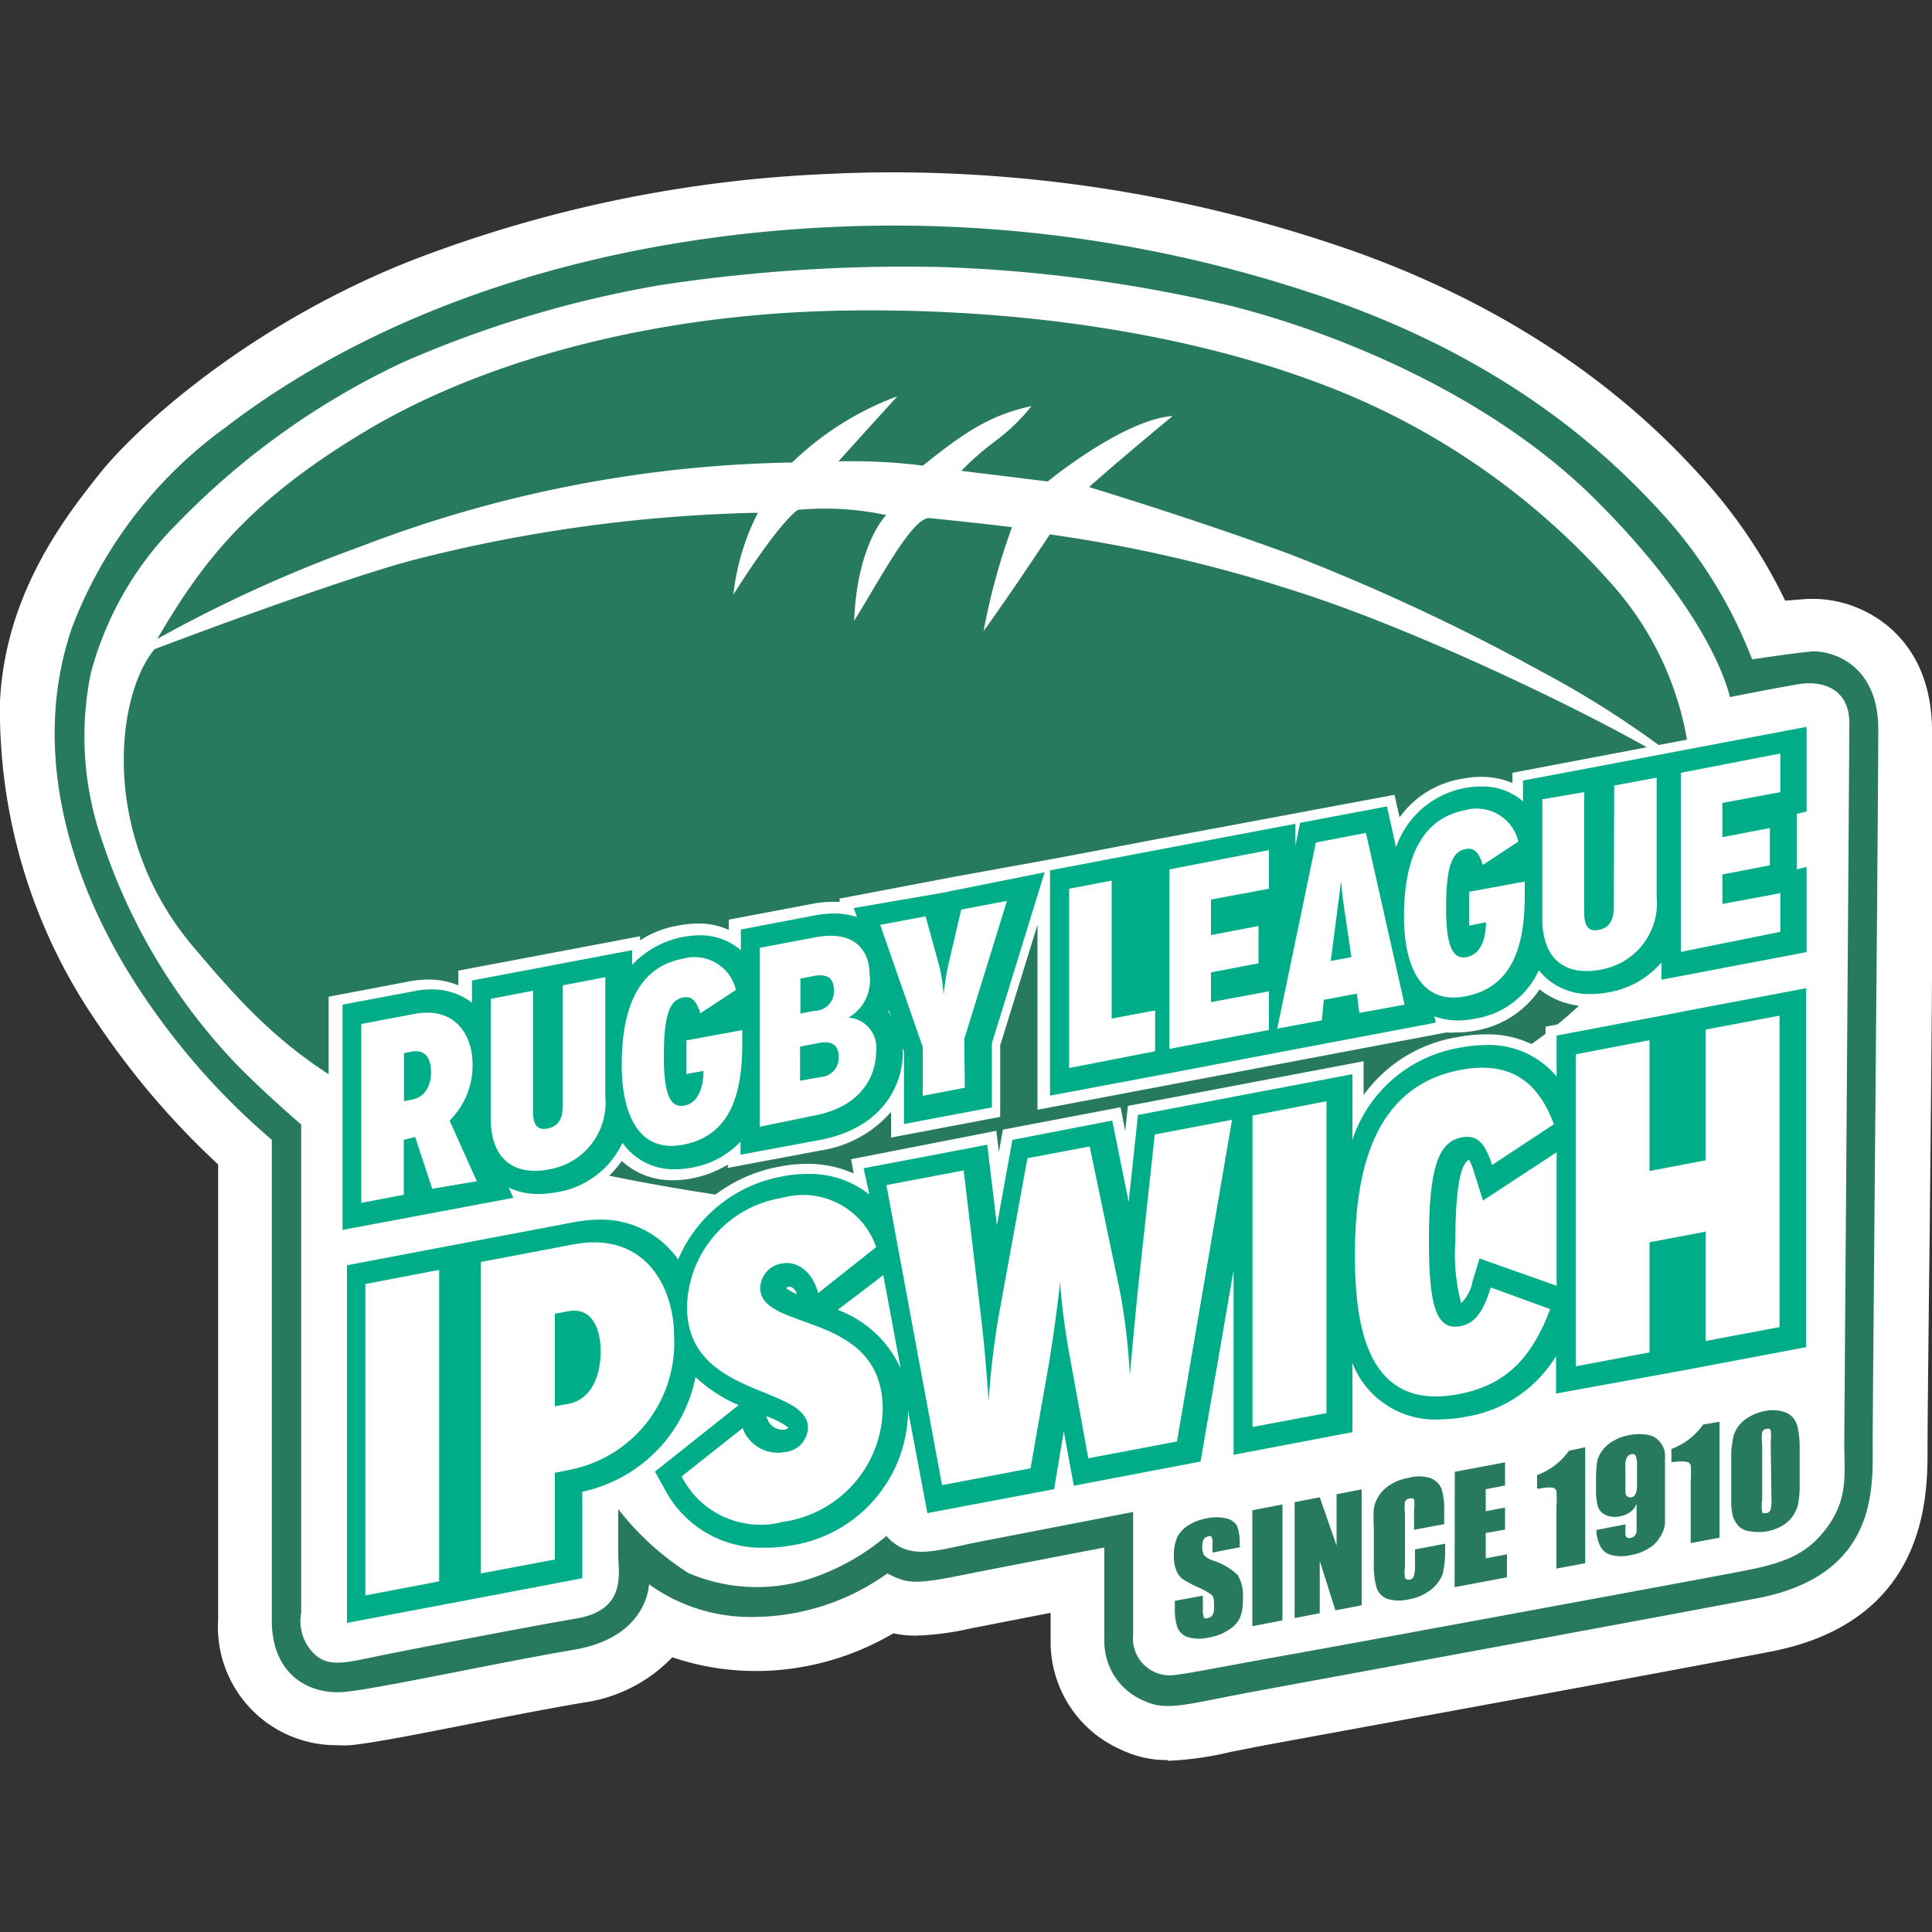
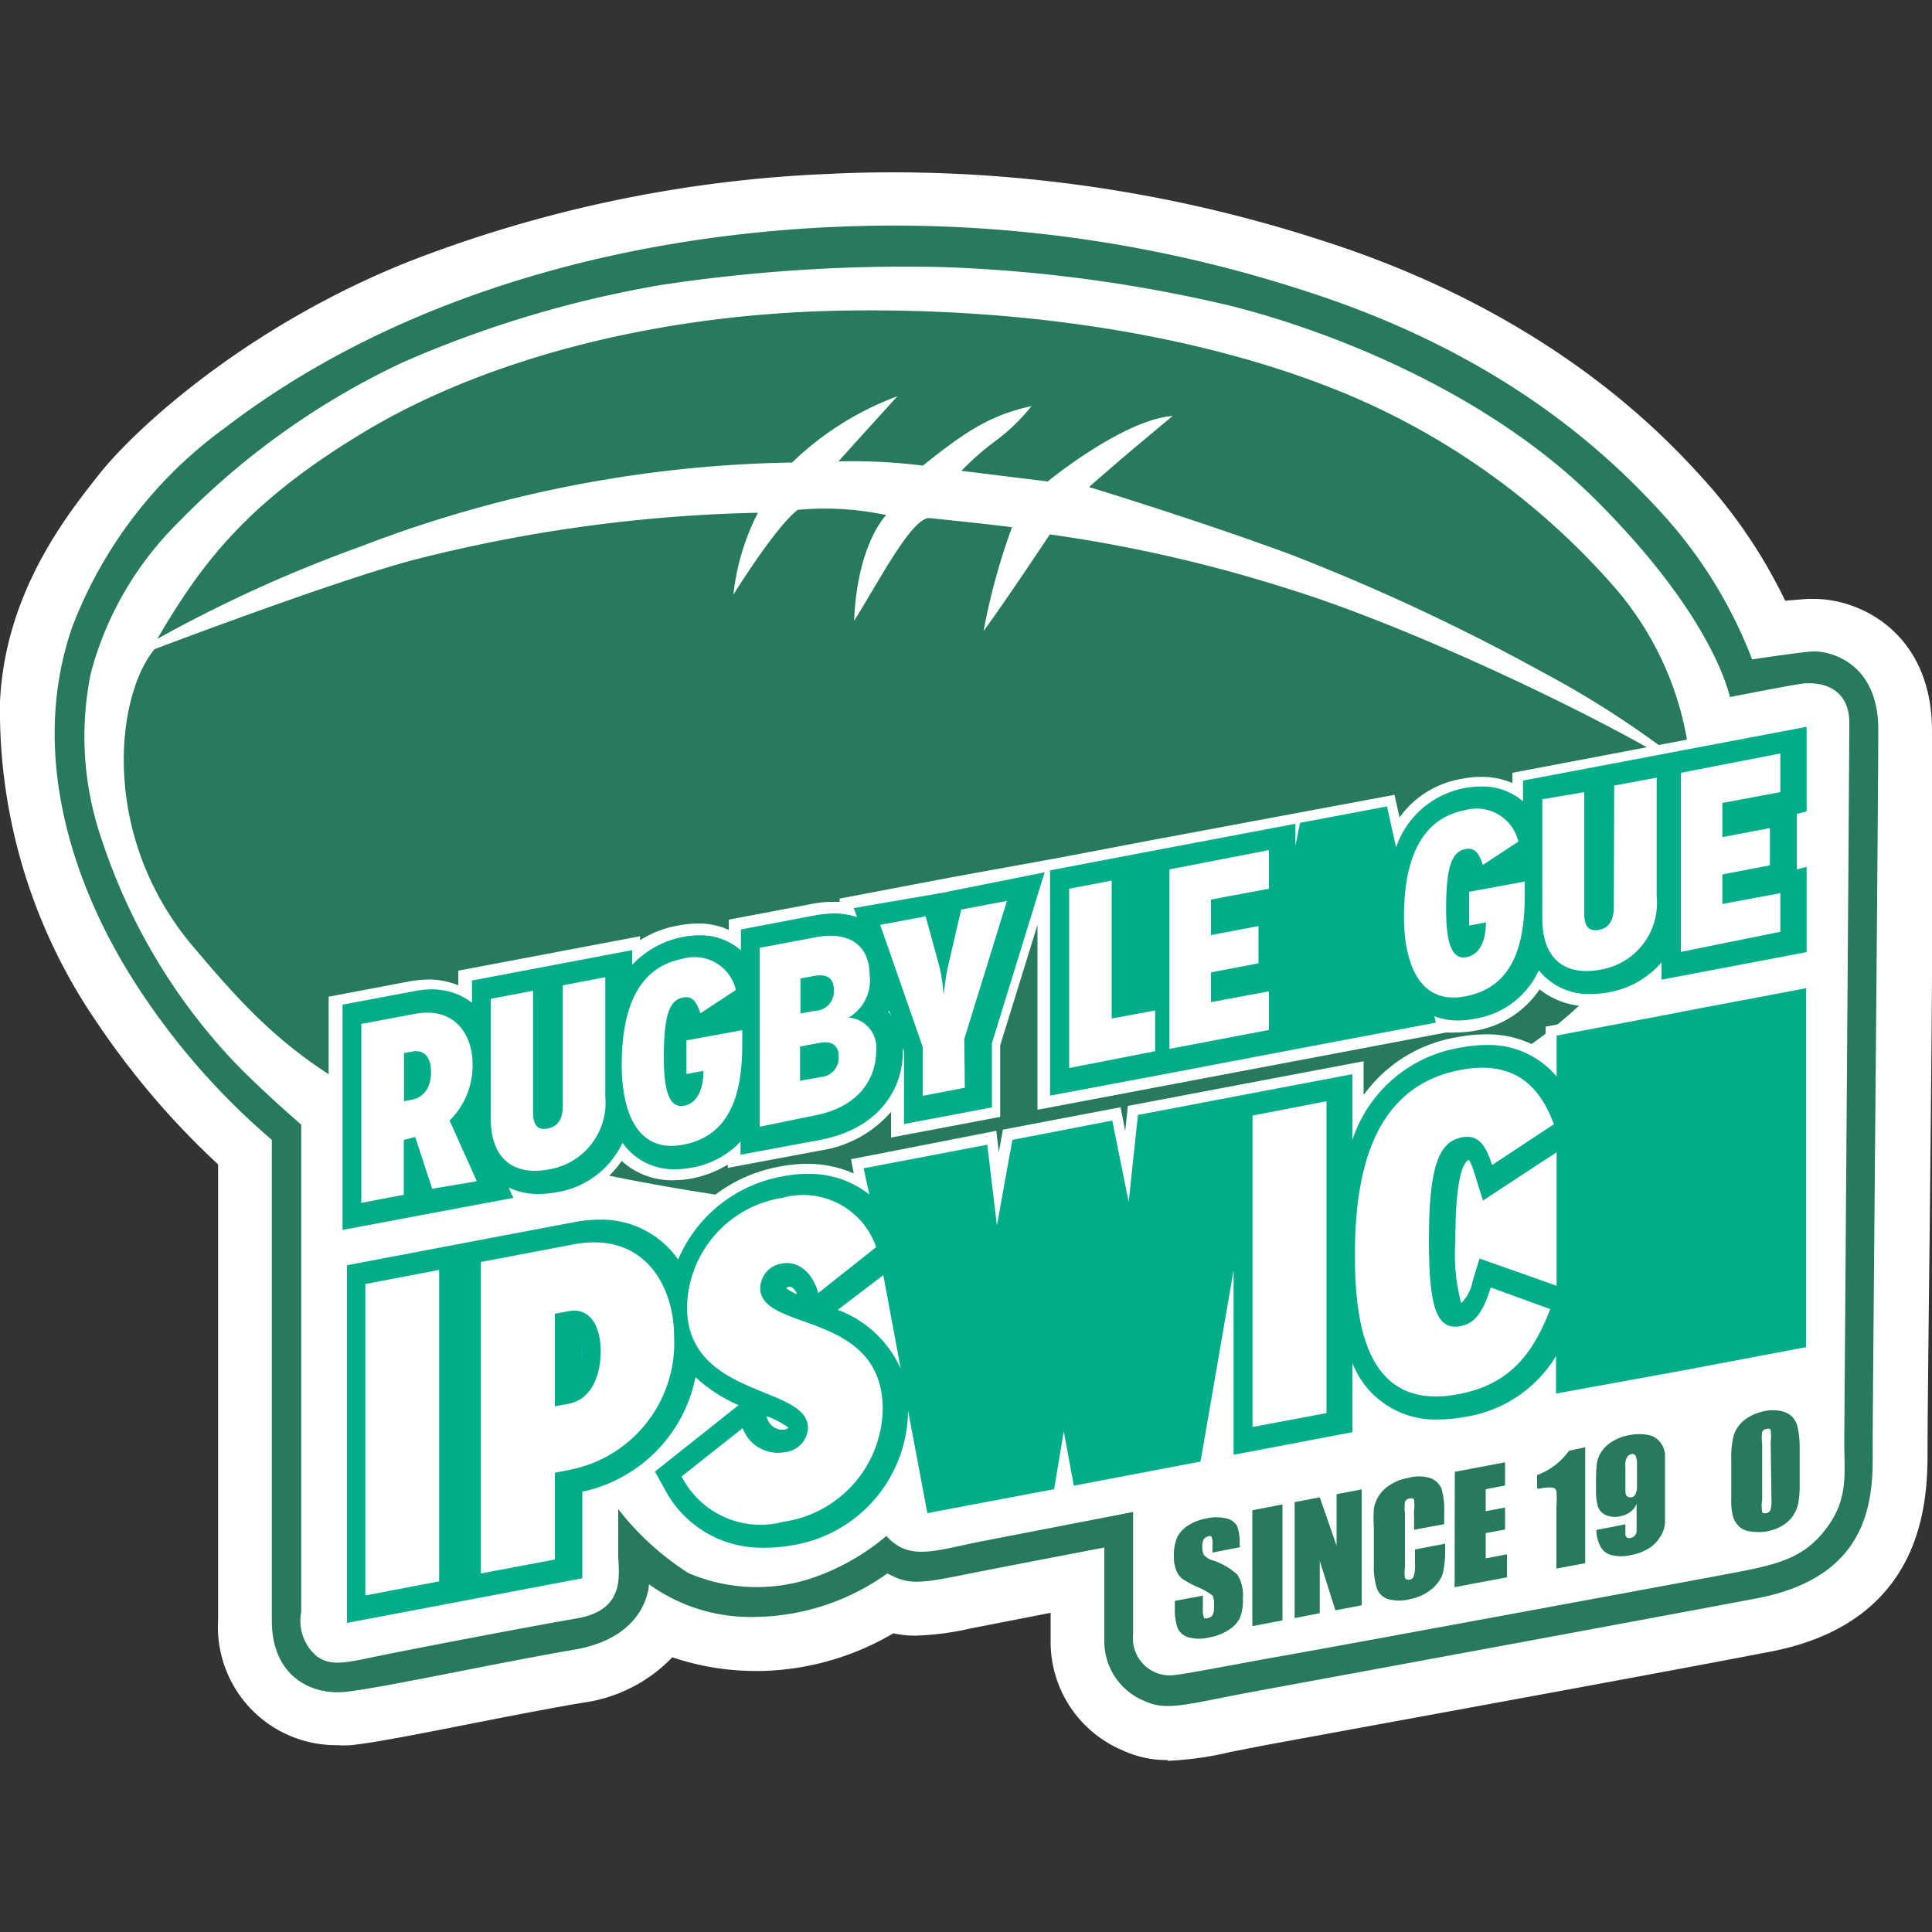
<svg xmlns="http://www.w3.org/2000/svg" viewBox="0 0 100 100">
  <rect x="0" y="0" width="100" height="100" fill="#333333" stroke="none" />
  <path d="m60.44 91.1a5.39 5.39 0 0 1 -2.33-.5 6.09 6.09 0 0 1 -3.73-5.66v-1.46l-4.15.81a14.77 14.77 0 0 1 -2.81.37 5.29 5.29 0 0 1 -1.18-.12 14.07 14.07 0 0 1 -6.86 1.95h-.25a13.42 13.42 0 0 1 -4.33-.71 7.88 7.88 0 0 1 -4.62 2.35c-1.67.28-3.77.69-5.81 1.09-2.73.54-5.08 1-6.22 1.11a5.32 5.32 0 0 1 -.69 0 6.12 6.12 0 0 1 -6.17-6.48v-23.58a41.56 41.56 0 0 1 -6.22-7.27 28.54 28.54 0 0 1 -5.07-16.69c.27-5.63 3.43-9.61 5.13-11.76 1.85-2.34 7.58-7.63 16-11a67.56 67.56 0 0 1 21.81-4.55c1.15-.06 2.26-.08 3.38-.08a72 72 0 0 1 22.27 3.58c11.81 3.81 17.62 10.15 19.53 12.24a26.72 26.72 0 0 1 4.28 6.35l1.15-.09h.35c2.45 0 6.1 1.82 6.1 6.83v6.78 5.59c0 1.59-.06 7.68-.12 13.58-.06 5.1-.11 9.92-.11 11v.22c0 2.45 0 9-8.29 10.52-5.18 1-16.73 3.11-22.94 4.25l-3 .55-1.84.36a17.1 17.1 0 0 1 -3.26.46z" fill="#fff" />
  <path d="m97.22 37.77c0-3.62-2.69-4.11-3.45-4.05s-3.08.41-3.08.41a23.91 23.91 0 0 0 -4.62-7.51c-2.63-2.88-8-8.15-18.33-11.5a68.72 68.72 0 0 0 -24.67-3.37c-11 .5-22.56 3.6-31.42 10.39a22.76 22.76 0 0 0 -7.91 10.31c-2.25 6.48-.06 13.51 3.63 19a36.82 36.82 0 0 0 6.7 7.55v24.89c0 2.84 2 3.86 3.8 3.68s8-1.53 11.84-2.18 3.88-3.39 3.88-3.39a9 9 0 0 0 5.6 1.69 12 12 0 0 0 6.74-2.25c1 .52 1.41.58 3.75.11s7.48-1.45 7.48-1.45v4.82a3.33 3.33 0 0 0 2.12 3.14c1.15.53 2.23.12 5.76-.53s19.6-3.61 25.89-4.8 6-5.74 6-8 .29-33.35.29-36.96zm-2.76 41.43c-1.25 1.6-2.7 1.83-5.53 2.36s-19.93 3.69-22.44 4.13-4.73.89-5.62 1a1.91 1.91 0 0 1 -2.22-2.07v-6.36l-8 1.55c-2.26.45-3.61 1-4.77-.31a11.81 11.81 0 0 1 -4 2.23 9 9 0 0 1 -6.25-.31 14.37 14.37 0 0 1 -3.63-3.31s0 1.36 0 2.34.46 2.87-2.15 3.32-8.17 1.52-10 1.89-2.75.67-3.53 0a2.39 2.39 0 0 1 -.73-2.21v-25.24s-2.46-2.12-3.81-3.61a30.69 30.69 0 0 1 -6.49-11.07 16.35 16.35 0 0 1 -.59-8.68 17.1 17.1 0 0 1 4.48-7.76 39.73 39.73 0 0 1 11.68-8.34 57.31 57.31 0 0 1 13.36-4 84.48 84.48 0 0 1 14.44-.93 75.74 75.74 0 0 1 15 2c5.27 1.32 13.33 4.49 18.88 10s6.78 9.33 7 10.26c0 0 2.43-.48 3.57-.67s2.61.18 2.61 2-.25 35.5-.26 37.17.26 3.02-1 4.62z" fill="#277a5e" />
  <path d="m41 23.94a15.65 15.65 0 0 1 5.45-3.43c-1.55 1.7-3.05 3.37-3.05 3.37a29.55 29.55 0 0 1 4.37.22c2.27-1.83 3.56-2.63 5.62-3.08a9.94 9.94 0 0 1 -1.86 1.8 14.66 14.66 0 0 0 -1.77 1.55l4.47.55s3.9-3.2 6.47-3.39c-2.92 2.41-4.33 3.68-4.33 3.68s5.37 1.63 10.33 3.45a107.73 107.73 0 0 1 13.05 6.08 49.77 49.77 0 0 1 7.76 5.09 16.27 16.27 0 0 0 -4-9.5 37.78 37.78 0 0 0 -14.8-10.33c-6.84-2.65-15.71-4.1-25.23-3.92s-18.3 2.51-24.48 6.19-8.55 6.86-10.86 10.8a71.57 71.57 0 0 1 10.52-4.78 65 65 0 0 1 22.34-4.35z" fill="#277a5e" />
  <path d="m54.34 27.66s-2.19 3.31-3.43 5a33.53 33.53 0 0 1 1.47-5.37s-1-.14-4.23-.47c-.9-.16-2.71 3.37-3.94 5.31.16-4 1.66-5.47 1.66-5.47a15.22 15.22 0 0 0 -4.58-.27c-1.16.88-3.33 4.39-3.33 4.39a12.11 12.11 0 0 1 1.27-4.24 78.06 78.06 0 0 0 -17.89 2.46c-4.1 1.09-13.34 4.6-13.34 4.6-2 2.4-2.87 9.65 2 15.4s9 10.3 28.79 13.09 36.11-4.09 42.32-9.48a18.57 18.57 0 0 0 6.39-12.52c-2.22-1.71-13.23-7.22-20.5-9.51a75.19 75.19 0 0 0 -12.66-2.92z" fill="#277a5e" />
  <path d="m64.2 80.08-1.44.28v-.45a.74.74 0 0 0 -.06-.38.16.16 0 0 0 -.18 0 .32.32 0 0 0 -.22.15.88.88 0 0 0 -.07.36 1 1 0 0 0 .08.44 1 1 0 0 0 .44.28 3.36 3.36 0 0 1 1.31.76 2.05 2.05 0 0 1 .27 1.22 2.43 2.43 0 0 1 -.15 1 1.53 1.53 0 0 1 -.58.62 2.57 2.57 0 0 1 -1 .39 2.1 2.1 0 0 1 -1.07 0 .88.88 0 0 1 -.58-.49 2.9 2.9 0 0 1 -.14-1v-.4l1.45-.27v.73a.91.91 0 0 0 .06.42.21.21 0 0 0 .22 0 .32.32 0 0 0 .23-.16.81.81 0 0 0 .07-.38c0-.35 0-.57-.14-.66a3.56 3.56 0 0 0 -.73-.4 5.34 5.34 0 0 1 -.77-.42 1 1 0 0 1 -.31-.42 1.91 1.91 0 0 1 -.13-.75 2.34 2.34 0 0 1 .18-1 1.62 1.62 0 0 1 .57-.6 2.62 2.62 0 0 1 .95-.36 2.23 2.23 0 0 1 1 0 .86.86 0 0 1 .57.39 2.44 2.44 0 0 1 .13 1z" fill="#277a5e" />
  <path d="m66.38 77.87v6l-1.56.3v-6z" fill="#277a5e" />
  <path d="m70.48 77.09v6l-1.36.26-.81-2.56v2.71l-1.3.25v-6l1.3-.25.87 2.5v-2.66z" fill="#277a5e" />
  <path d="m74.75 78.89-1.56.29v-1a1.83 1.83 0 0 0 0-.55c0-.07-.11-.09-.22-.07a.29.29 0 0 0 -.25.18 2.45 2.45 0 0 0 0 .6v2.77a2 2 0 0 0 0 .56q.06.12.24.09a.26.26 0 0 0 .22-.18 2 2 0 0 0 .06-.63v-.75l1.56-.3v.24a5.21 5.21 0 0 1 -.13 1.34 1.88 1.88 0 0 1 -.59.79 2.47 2.47 0 0 1 -1.1.5 2.19 2.19 0 0 1 -1.13 0 .91.91 0 0 1 -.59-.57 4 4 0 0 1 -.15-1.29v-1.82a7.7 7.7 0 0 1 0-1 1.75 1.75 0 0 1 .26-.67 1.89 1.89 0 0 1 .61-.58 2.37 2.37 0 0 1 .9-.34 2 2 0 0 1 1.14 0 1 1 0 0 1 .59.55 3.73 3.73 0 0 1 .14 1.2z" fill="#277a5e" />
  <path d="m75.3 76.18 2.6-.49v1.2l-1 .19v1.14l1-.19v1.14l-1 .18v1.31l1.1-.21v1.19l-2.71.51z" fill="#277a5e" />
  <path d="m82.05 74.91v6l-1.49.28v-3.19a5.25 5.25 0 0 0 0-.82.24.24 0 0 0 -.18-.18 2 2 0 0 0 -.67.05h-.15v-.7a3.5 3.5 0 0 0 1.65-1.26z" fill="#277a5e" />
  <path d="m82.63 79.19 1.5-.29v.53a.24.24 0 0 0 .09.16.29.29 0 0 0 .22 0 .34.34 0 0 0 .18-.11.37.37 0 0 0 .09-.2c0-.07 0-.22 0-.44v-1a1 1 0 0 1 -.34.43 1.38 1.38 0 0 1 -.55.22 1.15 1.15 0 0 1 -.72-.08.72.72 0 0 1 -.4-.46 3 3 0 0 1 -.09-.82v-.48a7.11 7.11 0 0 1 .05-.94 1.41 1.41 0 0 1 .26-.61 1.77 1.77 0 0 1 .57-.51 2.53 2.53 0 0 1 .85-.31 2.56 2.56 0 0 1 1 0 1 1 0 0 1 .59.37 1.14 1.14 0 0 1 .25.61q0 .33 0 1.32v.83 1.43a1.5 1.5 0 0 1 -.26.72 1.67 1.67 0 0 1 -.61.6 2.54 2.54 0 0 1 -.9.33 2.07 2.07 0 0 1 -1 0 .88.88 0 0 1 -.58-.46 1.87 1.87 0 0 1 -.2-.84zm1.5-2.19c0 .25 0 .4.1.45a.24.24 0 0 0 .2.05.29.29 0 0 0 .22-.16.92.92 0 0 0 .08-.45v-1.04a1.21 1.21 0 0 0 -.07-.5.19.19 0 0 0 -.23-.08.36.36 0 0 0 -.2.13.86.86 0 0 0 -.1.53z" fill="#277a5e" />
-   <path d="m89 73.59v6l-1.49.28v-3.2a5.25 5.25 0 0 0 0-.82.24.24 0 0 0 -.18-.18 2 2 0 0 0 -.67 0h-.15v-.67a3.52 3.52 0 0 0 1.65-1.27z" fill="#277a5e" />
  <path d="m93.15 74.84v2a4.73 4.73 0 0 1 -.08 1 1.74 1.74 0 0 1 -.87 1.16 2.43 2.43 0 0 1 -.73.26 2.53 2.53 0 0 1 -.89 0 1 1 0 0 1 -.58-.26 1.36 1.36 0 0 1 -.3-.5 3.16 3.16 0 0 1 -.09-.9v-2.1a4.43 4.43 0 0 1 .14-1.25 1.67 1.67 0 0 1 .57-.77 2.48 2.48 0 0 1 1-.44 2 2 0 0 1 .88 0 1.11 1.11 0 0 1 .58.31 1.14 1.14 0 0 1 .26.5 4.6 4.6 0 0 1 .11.99zm-1.5-.22a2.31 2.31 0 0 0 0-.59c0-.07-.11-.1-.22-.07a.27.27 0 0 0 -.22.16 2 2 0 0 0 0 .6v2.91a1.81 1.81 0 0 0 0 .62c0 .07.1.09.21.07a.27.27 0 0 0 .22-.17 1.79 1.79 0 0 0 .05-.57z" fill="#277a5e" />
  <path d="m94.07 42.49v-5.49l-15.79 3v.53a4 4 0 0 0 -1.6-.32 4.7 4.7 0 0 0 -1 .1 4.94 4.94 0 0 0 -3.24 2l-.26-1.17-12.71 2.37-4.61.88-5.52 1-5.88 1.12v.17h-.34a5.58 5.58 0 0 0 -1.12.11l-4.28.81v.53a3.8 3.8 0 0 0 -1.59-.33 5.51 5.51 0 0 0 -1 .1 5.28 5.28 0 0 0 -2 .77v-.21l-9.41 1.78v.76a4 4 0 0 0 -1.55-.3 5.72 5.72 0 0 0 -1 .1l-4.16.79v12.8l10.2-1.94v-.1a3.48 3.48 0 0 0 .57 0 6.19 6.19 0 0 0 1-.1 5.19 5.19 0 0 0 3.4-2.16 3.83 3.83 0 0 0 2.61 1 5.36 5.36 0 0 0 1-.09 5.66 5.66 0 0 0 1.88-.72v.17l4.79-.9a6 6 0 0 0 3.66-2v1.33l5.65-1.07v-3.7l1.93-6.24v9.57l21.16-4a3.85 3.85 0 0 0 .48 0 5.36 5.36 0 0 0 1-.09 5 5 0 0 0 3.35-2.14 4 4 0 0 0 2.57.87 5.28 5.28 0 0 0 1-.1 5.65 5.65 0 0 0 2.11-.85v.32l8.62-1.64v-5.61l-.49.09v-1.7z" fill="#fff" />
  <path d="m80 54.46a5.23 5.23 0 0 0 -3.09-.92 7.58 7.58 0 0 0 -1.46.14 7.45 7.45 0 0 0 -4.87 3v-1.75l-12.2 2.31-.14 1.3-.24-1.23-6.09 1.16-.21 1.16-.13-1.1-7.52 1.47.14.74a5.87 5.87 0 0 0 -2.43-.5 7.64 7.64 0 0 0 -1.4.14 7.82 7.82 0 0 0 -5.42 3.83 5.44 5.44 0 0 0 -4-1.59 7.6 7.6 0 0 0 -1.4.13l-12.18 2.25v19.68l13.29-2.52v-4.51a8.26 8.26 0 0 0 2.73-1.28l.53.95a6.2 6.2 0 0 0 5.58 3.35 8 8 0 0 0 1.51-.15 7.92 7.92 0 0 0 6-4.61l.56 3 7.49-1.42v-.26.25l7.49-1.42.67-3.9v3.84l7.3-1.38v-2.21a5.11 5.11 0 0 0 4.01 1.59 7.92 7.92 0 0 0 1.48-.12 7.24 7.24 0 0 0 4-2.08v1l14-2.66v-19.66l-14 2.66zm-44.7 19.9a8.5 8.5 0 0 0 1-2.1 8.43 8.43 0 0 0 .91.58zm9.11-6.67.93-.73.29 1.57a7.68 7.68 0 0 0 -1.22-.84zm35.59-1.91-3.79-1.35-.31 1c0-.34 0-.74 0-1.21a21.67 21.67 0 0 1 .1-2.59l.45 1.37 3.55-2.32z" fill="#fff" />
  <path d="m26.57 62-.24-.53a3.57 3.57 0 0 0 1.56.33 4.94 4.94 0 0 0 .92-.09 4.54 4.54 0 0 0 3.41-2.56 3.22 3.22 0 0 0 2.71 1.37 4.37 4.37 0 0 0 .86-.08 4.54 4.54 0 0 0 2.54-1.35v.68l4.13-.77c3.14-.6 4.27-2.74 4.27-4.55 0-.07 0-.14 0-.21l.06.19v3.75l4.55-.86v-3.32l2.73-8.85-5 1v.12-.11l-4.88.84.17.47a3.76 3.76 0 0 0 -1.19-.19 6.28 6.28 0 0 0 -1 .1l-3.82.73v1.08a3.18 3.18 0 0 0 -2.15-.78 4.87 4.87 0 0 0 -3.48 1.53v-.76l-8.29 1.57v1.15a3.4 3.4 0 0 0 -2.11-.69 4.43 4.43 0 0 0 -.87.09l-3.72.7v11.66l4.05-.76zm19.58-9.4a1.66 1.66 0 0 0 -.16-.21.76.76 0 0 0 0-.11z" fill="#00ad89" />
  <path d="m93.51 42v-4.38l-6.39 1.21-3.73.71-4.56.86v1.08a3.17 3.17 0 0 0 -2.15-.77 4.66 4.66 0 0 0 -4.42 3.15l-.47-2.12-4.5.85-.24 1.19v-1.14l-7.51 1.42-.63.12-4.56.87v11.66l6.65-1.25 3.82-.73 9.5-1.8-.08-.33a3.48 3.48 0 0 0 1.22.22 4.26 4.26 0 0 0 .86-.09 4.37 4.37 0 0 0 3.33-2.51c.07.08.13.16.2.23a3.31 3.31 0 0 0 2.49 1 5 5 0 0 0 .93-.09 4.64 4.64 0 0 0 2.73-1.55v.9l7.51-1.43v-4.41l-.51.13v-2.87z" fill="#00ad89" />
  <path d="m86.75 52.43-6.18 1.17v2.12a4.56 4.56 0 0 0 -3.65-1.63 7.39 7.39 0 0 0 -1.36.14 7.08 7.08 0 0 0 -5.56 4.77v-3.4l-4.59.87-6.51 1.24-.48 4.5-.85-4.21-5.17 1-.8 4.43-.5-4.18-6.4 1.22.3 1.36a5 5 0 0 0 -3.2-1.07 6.59 6.59 0 0 0 -1.3.13 7.25 7.25 0 0 0 -5.4 4.3 4.84 4.84 0 0 0 -4.1-2.06 7.33 7.33 0 0 0 -1.29.13l-5.75 1.09-6 1.14v18.51l6.18-1.17 6-1.14v-4.48a7.58 7.58 0 0 0 5.86-5.93 7.76 7.76 0 0 0 2.23 1.45l-4.33 3.44.49.88a5.65 5.65 0 0 0 5.09 3.06 7.71 7.71 0 0 0 1.42-.11 7.12 7.12 0 0 0 6.1-7l1 5.32 6.56-1.24.5-3 .52 2.82 6.56-1.25 1.71-9.9v9.55l6.15-1.17v-3.58a4.59 4.59 0 0 0 4.49 2.92 7.62 7.62 0 0 0 1.39-.14 6.69 6.69 0 0 0 4.66-3.14v1.94l6.21-1.13.54-.1 6.19-1.17v-18.58l-6.19 1.17zm-56.66 17.77v-.53a2.62 2.62 0 0 1 0 .29s.01.12 0 .24zm10.51 3.8h-.16a.83.83 0 0 1 -.72-.56l-.06-.14a4.33 4.33 0 0 1 1.16.6.56.56 0 0 1 -.22.1zm.1-7.33s.06-.06.13-.07h.05c.12 0 .27.14.38.39a2.42 2.42 0 0 1 -.56-.31zm2.67 1.12 2.35-1.79.9 4.84a5.77 5.77 0 0 0 -3.25-3.04zm33.21-2.65-.36 1.18a2.09 2.09 0 0 1 -.59 1.13 9.79 9.79 0 0 1 -.3-3.22c0-3.4.43-4.1.71-4.2a3.28 3.28 0 0 1 .25.62l.47 1.49 3.81-2.5v6.91z" fill="#00ad89" />
  <g fill="#fff">
    <path d="m22.37 61.53-.88-2.68-.59.15v2.84l-2.2.42v-9.26l2.76-.52c2.11-.4 3 1.12 3 2.59a4 4 0 0 1 -1.19 2.93l1.41 3.14zm-1.06-4.61c.69-.13 1-.72 1-1.42s-.28-1.2-1-1.07l-.4.08v2.49z" />
    <path d="m29.13 51 2.2-.42v6.18a3.5 3.5 0 0 1 -2.93 3.77c-1.61.31-3-.35-3-2.66v-6.17l2.19-.42v6.26c0 .57.15 1 .77.87s.77-.63.77-1.18z" />
    <path d="m38.42 53.32v.7c0 2.54-.58 4.76-3.06 5.23s-3.18-1.9-3.18-4.11.46-5 3.14-5.51a2.2 2.2 0 0 1 2.77 1.61l-1.84 1.21c-.21-.67-.46-.9-.89-.82-.71.13-1 .91-1 3.08 0 1.9.33 2.65 1.05 2.52s1-.93 1-1.8l-.88.16v-1.74z" />
    <path d="m39.32 58.32v-9.26l2.86-.54c2-.39 2.83.62 2.83 1.93a2.22 2.22 0 0 1 -1.09 2.22 1.55 1.55 0 0 1 1.43 1.7c0 1.56-1 3-3.31 3.39zm2.84-6a1 1 0 0 0 1-1.08c0-.58-.32-.85-1-.73l-.73.14v1.81zm.31 3.43a1 1 0 0 0 .94-1.07c0-.44-.22-.85-1-.7l-1 .19v1.77z" />
    <path d="m49.94 56.3-2.18.42v-2.53l-2.2-6.32 2.35-.44.72 2.62a9 9 0 0 1 .21 1.45s.11-1 .24-1.53l.67-2.89 2.37-.45-2.21 7.15z" />
    <path d="m55.34 55.28v-9.28l2.2-.42v7.14l2.25-.42v2.11z" />
    <path d="m60.53 54.29v-9.29l5.15-1v2l-3 .56v1.84l2.46-.47v1.93l-2.46.47v1.54l3-.56v2z" />
-     <path d="m70.36 52.43-.13-1-1.71.32-.1 1.06-2.31.43 2-9.63 2.59-.5 2 8.89zm-.81-5.59c-.08-.52-.14-1.26-.14-1.26s-.08.77-.16 1.31l-.37 2.85 1.07-.2z" />
    <path d="m78.92 45.63v.71c0 2.54-.58 4.75-3.07 5.23s-3.18-1.9-3.18-4.11.47-5 3.14-5.52a2.22 2.22 0 0 1 2.78 1.62l-1.84 1.21c-.21-.68-.47-.91-.9-.82-.7.13-1 .91-1 3.08 0 1.89.33 2.65 1.06 2.51s1-.93 1-1.8l-.87.17v-1.75z" />
    <path d="m83.55 40.66 2.2-.41v6.17a3.49 3.49 0 0 1 -2.92 3.77c-1.62.31-3-.35-3-2.65v-6.17l2.17-.37v6.25c0 .57.14 1 .76.88s.77-.64.77-1.18z" />
    <path d="m87 49.27v-9.27l5.15-1v2l-3 .56v1.77l2.46-.47v1.93l-2.46.47v1.53l3-.56v2z" />
    <path d="m18.91 82.58v-16.12l3.82-.73v16.12z" />
    <path d="m24.89 81.44v-16.12l4.79-.91c3.69-.7 5.21 2.19 5.21 4.75a6.69 6.69 0 0 1 -5.37 6.91l-.8.16v4.49zm4.54-8.78c1.2-.23 1.66-1.49 1.66-2.71s-.48-2.31-1.68-2.08l-.69.13v4.79z" />
    <path d="m38.44 73.92a1.94 1.94 0 0 0 2.19 1.24 1.31 1.31 0 0 0 1.19-1.26c0-2.21-6.26-1.53-6.26-6.25a5.84 5.84 0 0 1 4.93-5.65 4 4 0 0 1 4.86 2.55l-3 2.38c-.26-1-1-1.7-1.89-1.53a1.31 1.31 0 0 0 -1.11 1.27c0 2.28 6.34 1.14 6.34 6.28a6 6 0 0 1 -5.16 5.82 4.58 4.58 0 0 1 -5.25-2.35z" />
-     <path d="m60.92 74.61-4.59.87-.94-5.17a37.87 37.87 0 0 1 -.53-4c0 .32-.25 2.3-.55 4.16l-.97 5.53-4.58.87-2.88-15.53 4-.76.92 7.77c.23 1.94.37 4.19.37 4.19a42.16 42.16 0 0 1 .51-4.36l1.5-8.23 3.22-.61 1.6 7.66a33.63 33.63 0 0 1 .48 4.17s.21-2.32.41-4.34l.88-8.11 4-.76z" />
    <path d="m64.83 73.86v-16.12l3.83-.74v16.14z" />
    <path d="m80.24 67.76c-.83 2.16-2 3.89-4.74 4.4-4.65.89-5.37-3.33-5.37-7.18 0-4.07.81-8.72 5.46-9.6 2.76-.53 4.1.81 4.84 2.81l-3.2 2.11c-.37-1.18-.81-1.58-1.57-1.43-1.22.23-1.7 1.59-1.7 5.36 0 3.3.36 4.66 1.63 4.41.67-.12 1.15-.61 1.57-2z" />
-     <path d="m88.28 69.41v-5.66l-2.9.55v5.7l-3.82.72v-16.15l3.82-.73v6.77l2.9-.55v-6.77l3.83-.72v16.12z" />
  </g>
</svg>